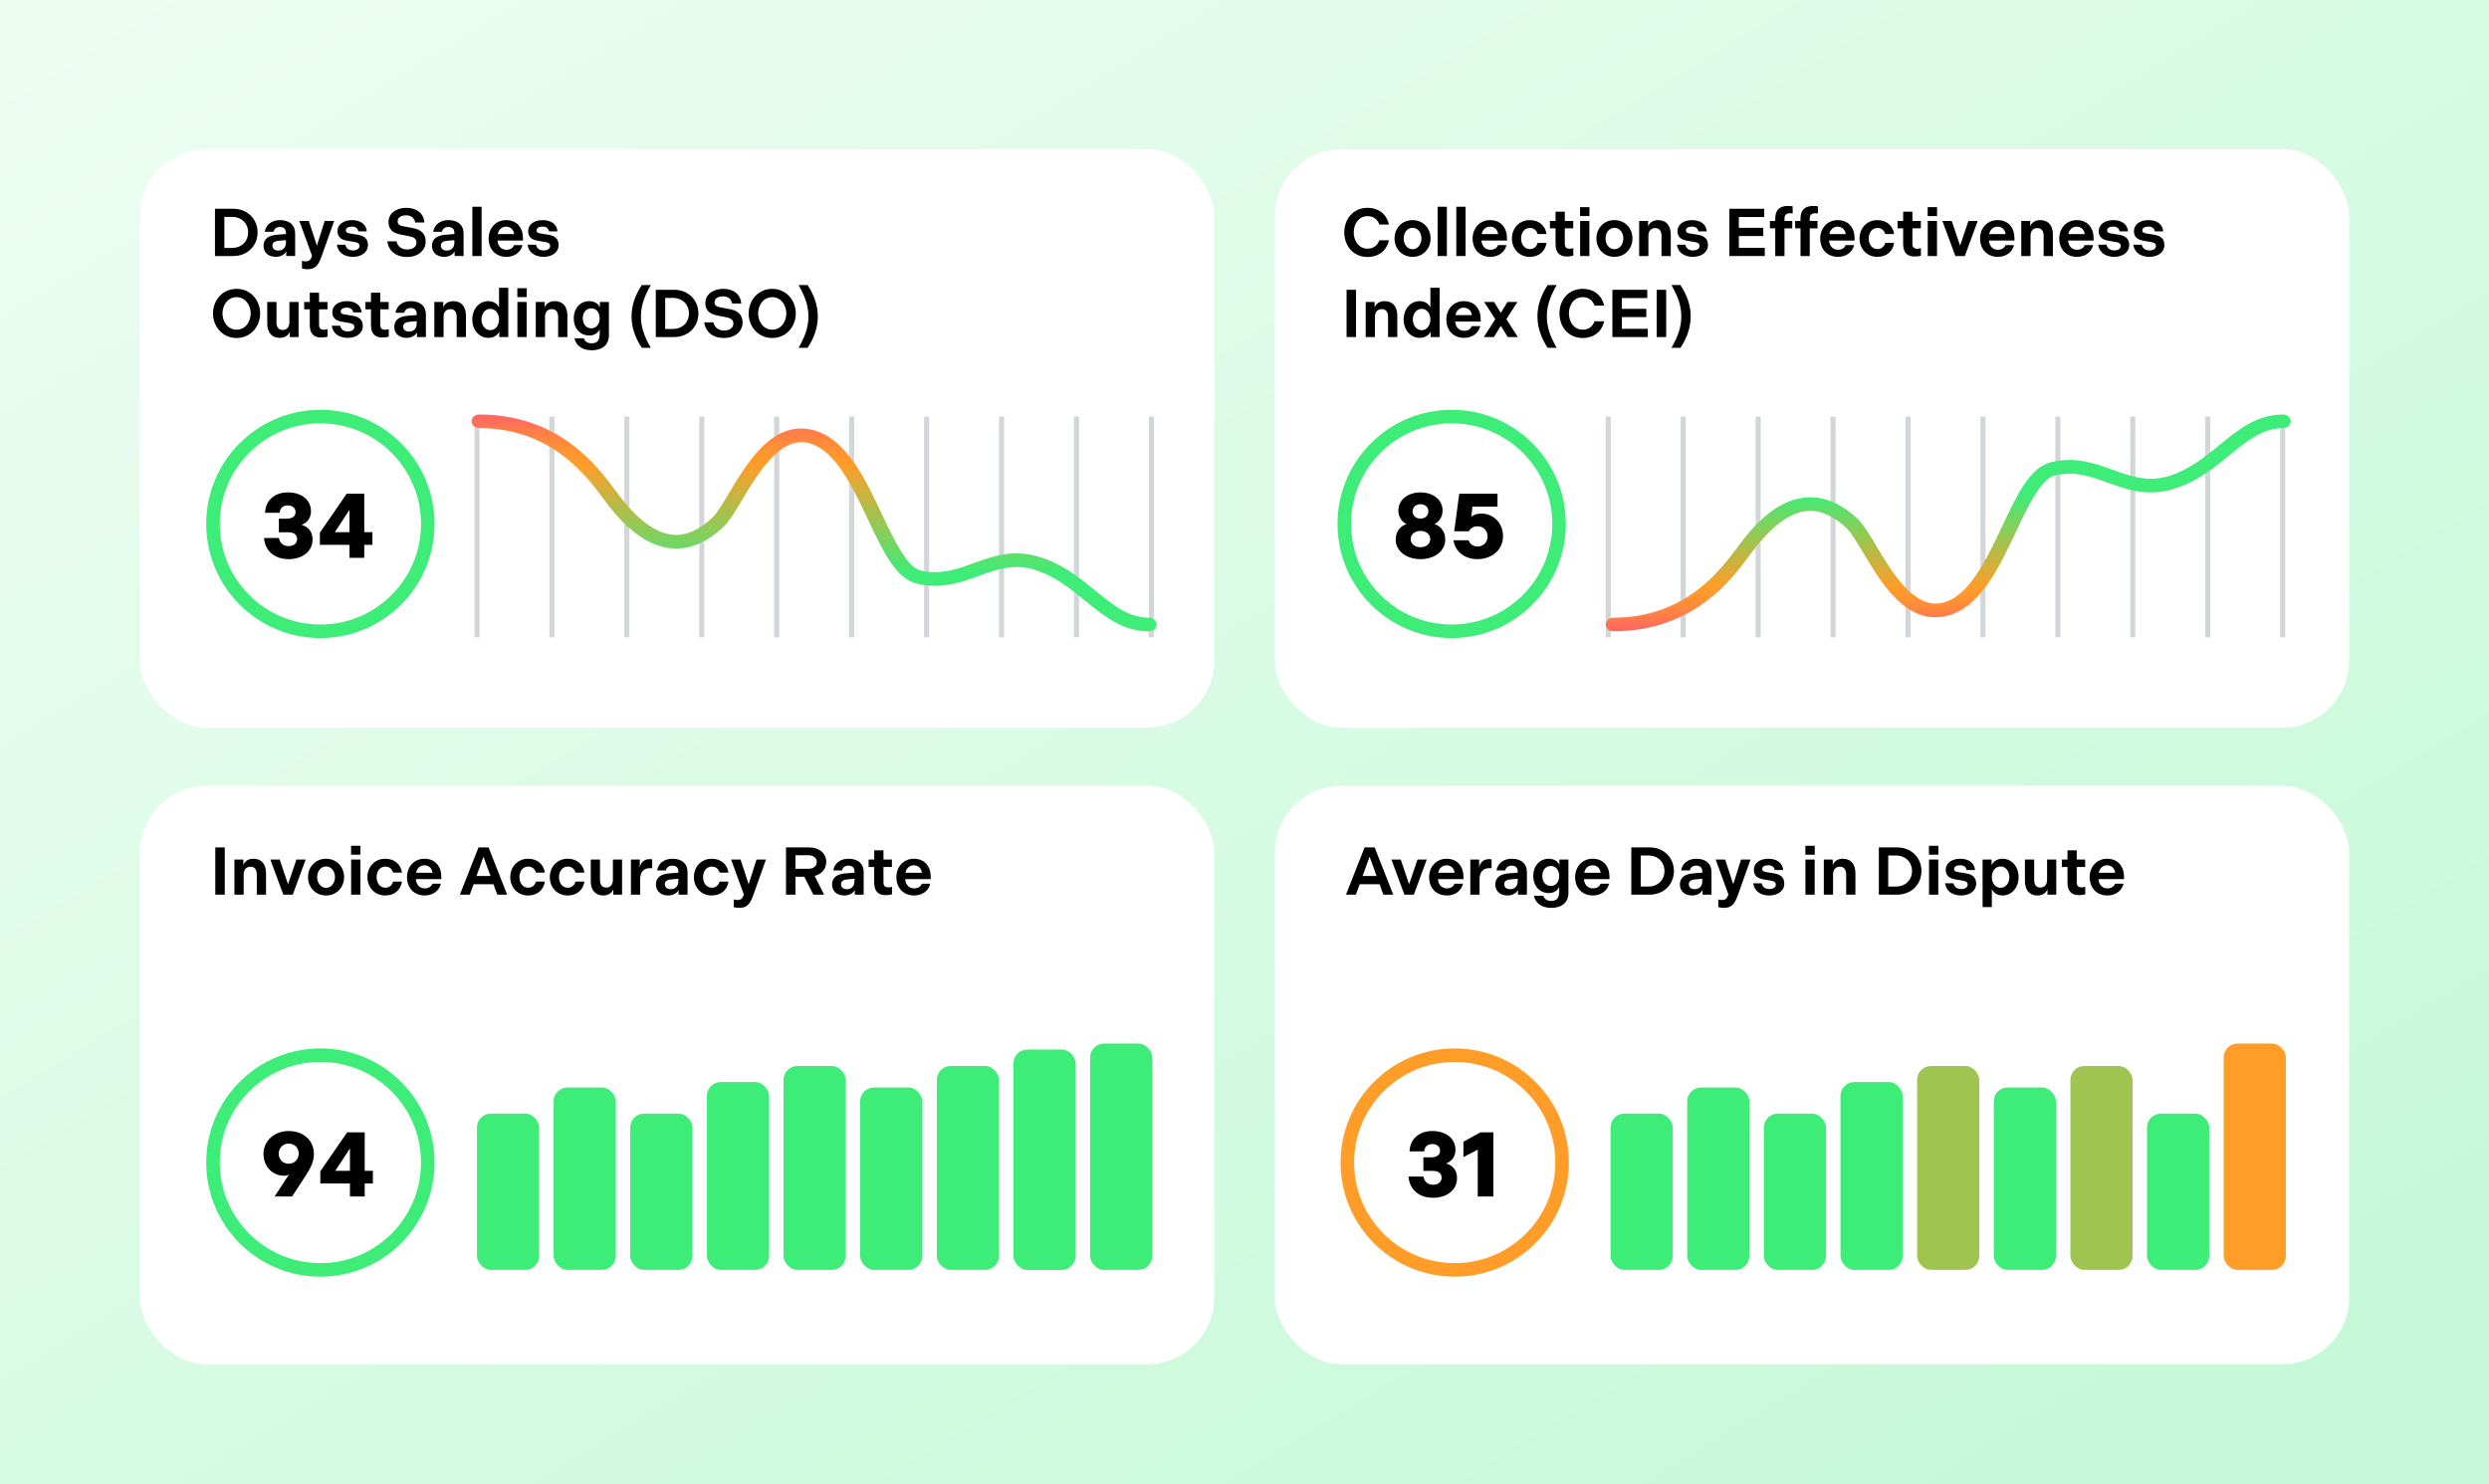
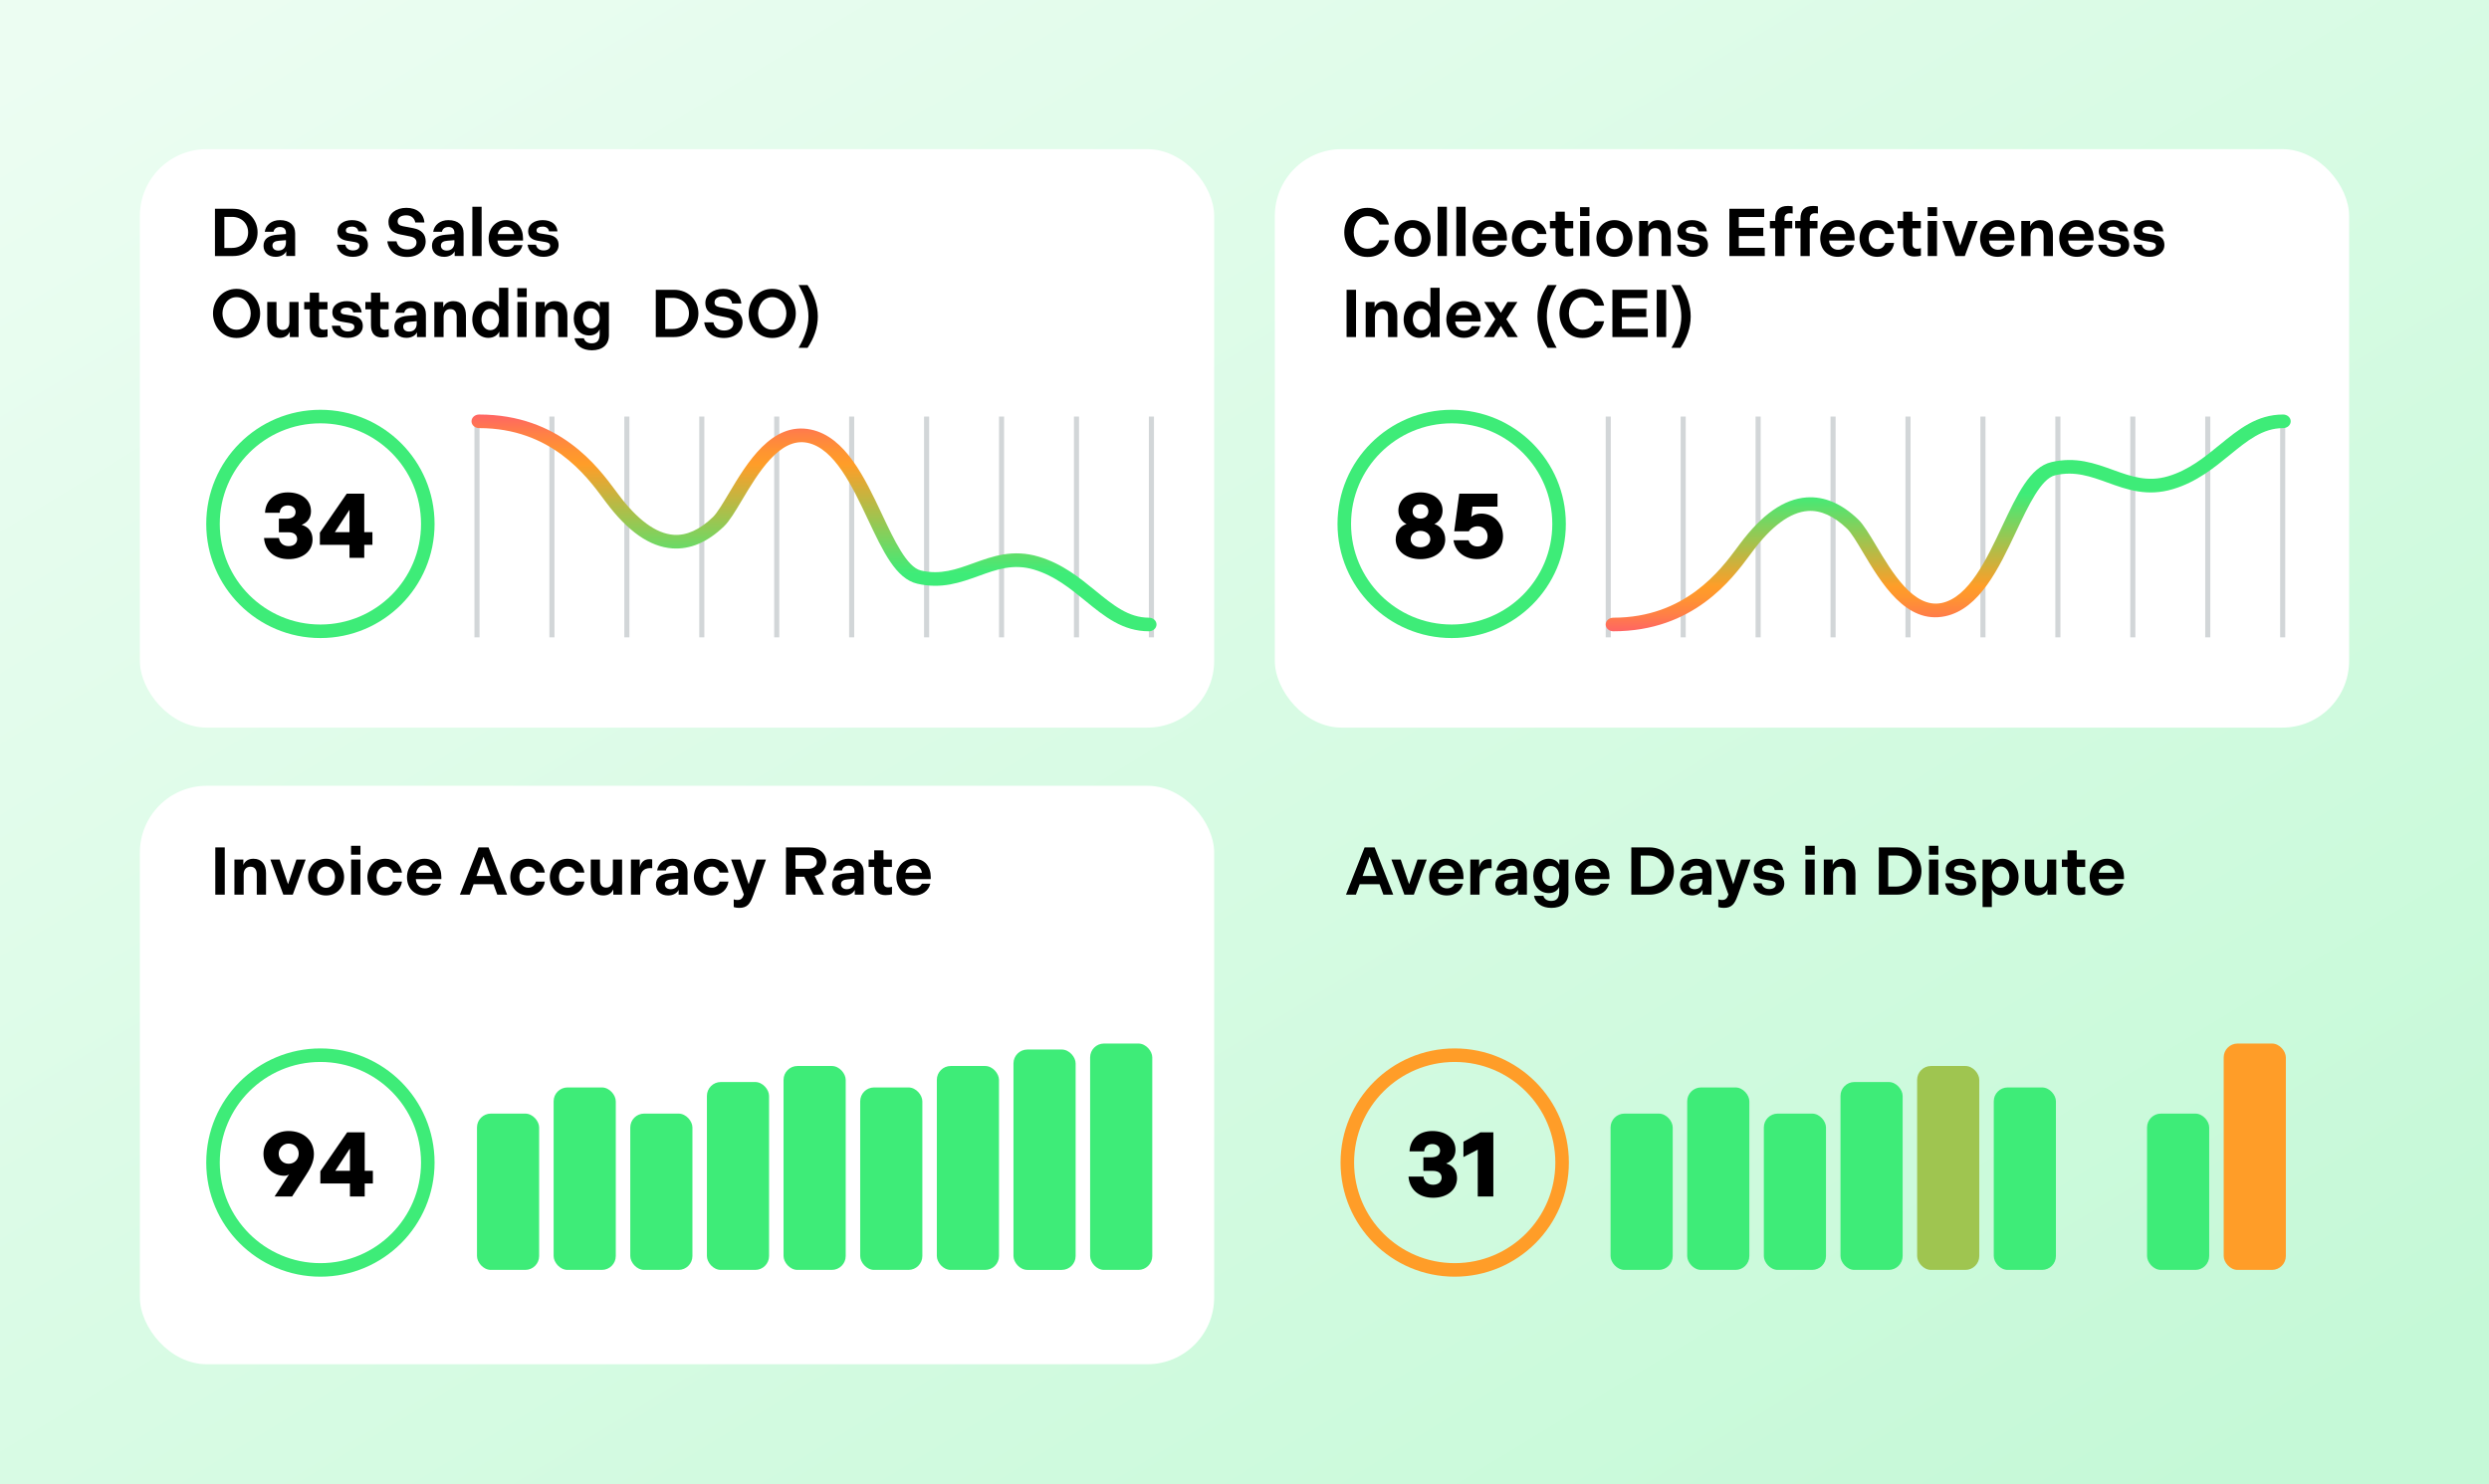
<svg xmlns="http://www.w3.org/2000/svg" id="Layer_1" viewBox="0 0 976.985 582.775">
  <defs>
    <style>
      .cls-1 {
        fill: #9fc550;
      }

      .cls-2 {
        filter: url(#drop-shadow-5);
      }

      .cls-3 {
        fill: url(#linear-gradient-3);
      }

      .cls-4 {
        fill: url(#linear-gradient-2);
      }

      .cls-5 {
        fill: url(#linear-gradient);
      }

      .cls-6 {
        stroke: #d2d6d8;
        stroke-width: 2px;
      }

      .cls-6, .cls-7, .cls-8 {
        fill: none;
        stroke-miterlimit: 10;
      }

      .cls-9 {
        fill: #3eec78;
      }

      .cls-10 {
        fill: #fff;
      }

      .cls-7 {
        stroke: #ff9d28;
      }

      .cls-7, .cls-8 {
        stroke-width: 5.316px;
      }

      .cls-11 {
        fill: #ff9d28;
      }

      .cls-8 {
        stroke: #3eec78;
      }
    </style>
    <linearGradient id="linear-gradient" x1="239.137" y1="-117.435" x2="720.67" y2="672.28" gradientUnits="userSpaceOnUse">
      <stop offset="0" stop-color="#ecfdf2" />
      <stop offset="1" stop-color="#c5f9d7" />
    </linearGradient>
    <filter id="drop-shadow-5" x="-5.62" y="-1.82" width="988" height="598" filterUnits="userSpaceOnUse">
      <feOffset dx="0" dy="10" />
      <feGaussianBlur result="blur" stdDeviation="20" />
      <feFlood flood-color="#028758" flood-opacity=".3" />
      <feComposite in2="blur" operator="in" />
      <feComposite in="SourceGraphic" />
    </filter>
    <linearGradient id="linear-gradient-2" x1="319.519" y1="247.864" x2="319.519" y2="162.757" gradientUnits="userSpaceOnUse">
      <stop offset=".267" stop-color="#3eec78" />
      <stop offset=".771" stop-color="#ff9d28" />
      <stop offset=".826" stop-color="#ff9530" />
      <stop offset=".911" stop-color="#ff8046" />
      <stop offset="1" stop-color="#ff6564" />
    </linearGradient>
    <linearGradient id="linear-gradient-3" x1="766.712" y1="247.864" x2="766.712" y2="162.757" gradientTransform="translate(-2 410.621) scale(1 -1)" gradientUnits="userSpaceOnUse">
      <stop offset=".366" stop-color="#3eec78" />
      <stop offset=".795" stop-color="#ff9d28" />
      <stop offset=".844" stop-color="#ff9530" />
      <stop offset=".921" stop-color="#ff8046" />
      <stop offset="1" stop-color="#ff6564" />
    </linearGradient>
  </defs>
  <rect class="cls-5" x="-29.903" y="-16.765" width="1032.769" height="609.951" />
  <g class="cls-2">
    <rect class="cls-10" x="54.908" y="48.559" width="421.682" height="227.125" rx="26.242" ry="26.242" />
    <rect class="cls-10" x="500.395" y="48.559" width="421.682" height="227.125" rx="26.242" ry="26.242" />
    <rect class="cls-10" x="54.908" y="298.525" width="421.682" height="227.125" rx="26.242" ry="26.242" />
-     <rect class="cls-10" x="500.395" y="298.525" width="421.682" height="227.125" rx="26.242" ry="26.242" />
  </g>
  <g>
    <path d="M84.379,81.974h7.184c5.618,0,9.541,4.082,9.541,9.277s-3.923,9.276-9.541,9.276h-7.184v-18.553ZM91.059,97.346c3.816,0,6.334-2.624,6.334-6.096s-2.518-6.096-6.334-6.096h-2.995v12.192h2.995Z" />
    <path d="M108.901,92.151l3.34-.265v-.503c0-1.378-.769-2.253-2.359-2.253-1.457,0-2.358.822-2.518,1.882h-3.445c.424-2.73,2.703-4.585,5.963-4.585,3.897,0,5.964,2.067,5.964,5.195v8.905h-3.499v-1.882c-.529,1.193-2.04,2.2-4.107,2.2-2.916,0-4.798-1.696-4.798-4.32,0-2.704,1.882-4.108,5.46-4.373ZM109.219,98.38c1.855,0,3.022-1.166,3.022-3.154v-.928l-2.624.212c-1.644.133-2.677.61-2.677,1.908,0,1.167.821,1.961,2.279,1.961Z" />
-     <path d="M118.526,105.404v-3.022c.45.185.981.238,1.511.238,1.404,0,1.961-.769,2.386-1.961l.079-.185-5.01-13.729h3.711l3.181,9.701,3.074-9.701h3.711l-4.903,13.782-.185.477c-1.14,3.127-2.279,4.718-5.407,4.718-.795,0-1.457-.106-2.147-.318Z" />
    <path d="M132.232,96.074h3.313c.265,1.325,1.246,2.253,2.995,2.253,1.59,0,2.57-.716,2.57-1.776,0-.795-.529-1.299-1.828-1.511l-2.969-.504c-2.571-.424-3.843-1.59-3.843-3.79,0-2.571,2.306-4.32,5.698-4.32s5.565,1.67,5.805,4.426h-3.313c-.185-1.086-.954-1.882-2.491-1.882-1.432,0-2.412.53-2.412,1.484,0,.742.45,1.034,1.591,1.219l2.994.477c2.757.424,4.082,1.723,4.082,4.029,0,2.889-2.571,4.665-5.884,4.665-3.525,0-5.911-1.775-6.309-4.771Z" />
    <path d="M152.034,94.749h3.604c.425,1.882,1.776,3.207,4.215,3.207,2.279,0,3.631-1.113,3.631-2.757,0-1.246-.795-2.014-2.465-2.359l-3.949-.795c-2.969-.583-4.585-2.067-4.585-4.93,0-3.207,2.889-5.513,7.023-5.513s6.785,2.2,7.076,5.752h-3.578c-.317-1.643-1.483-2.81-3.524-2.81s-3.393.822-3.393,2.333c0,1.087.583,1.644,2.041,1.935l4.161.795c3.101.583,4.797,2.359,4.797,5.168,0,3.631-3.074,6.123-7.289,6.123-4.426,0-7.262-2.412-7.766-6.149Z" />
    <path d="M175.018,92.151l3.34-.265v-.503c0-1.378-.769-2.253-2.359-2.253-1.457,0-2.358.822-2.518,1.882h-3.445c.424-2.73,2.703-4.585,5.963-4.585,3.897,0,5.964,2.067,5.964,5.195v8.905h-3.499v-1.882c-.529,1.193-2.04,2.2-4.107,2.2-2.916,0-4.798-1.696-4.798-4.32,0-2.704,1.882-4.108,5.46-4.373ZM175.336,98.38c1.855,0,3.022-1.166,3.022-3.154v-.928l-2.624.212c-1.644.133-2.677.61-2.677,1.908,0,1.167.821,1.961,2.279,1.961Z" />
    <path d="M185.411,81.179h3.631v19.348h-3.631v-19.348Z" />
    <path d="M198.639,86.426c4.373,0,6.652,3.128,6.652,7.13v.875h-10.019c.133,2.067,1.379,3.631,3.499,3.631,1.696,0,2.598-.795,3.048-1.829h3.286c-.636,2.73-3.101,4.612-6.308,4.612-4.427,0-6.997-3.154-6.997-7.209,0-4.029,2.81-7.21,6.838-7.21ZM201.82,91.913c-.238-1.723-1.378-2.916-3.181-2.916-1.775,0-2.942,1.246-3.26,2.916h6.44Z" />
    <path d="M207.071,96.074h3.313c.265,1.325,1.246,2.253,2.995,2.253,1.59,0,2.57-.716,2.57-1.776,0-.795-.529-1.299-1.828-1.511l-2.969-.504c-2.571-.424-3.843-1.59-3.843-3.79,0-2.571,2.306-4.32,5.698-4.32s5.565,1.67,5.805,4.426h-3.313c-.185-1.086-.954-1.882-2.491-1.882-1.432,0-2.412.53-2.412,1.484,0,.742.45,1.034,1.59,1.219l2.995.477c2.757.424,4.082,1.723,4.082,4.029,0,2.889-2.571,4.665-5.884,4.665-3.525,0-5.911-1.775-6.309-4.771Z" />
    <path d="M83.611,123.063c0-5.168,3.737-9.648,9.25-9.648s9.25,4.479,9.25,9.648-3.736,9.648-9.25,9.648-9.25-4.479-9.25-9.648ZM98.401,123.063c0-3.101-1.962-6.388-5.54-6.388-3.551,0-5.539,3.287-5.539,6.388s1.988,6.387,5.539,6.387c3.578,0,5.54-3.287,5.54-6.387Z" />
    <path d="M104.899,118.557h3.632v7.978c0,1.75.689,3.022,2.411,3.022,1.67,0,2.651-1.14,2.651-3.022v-7.978h3.604v13.782h-3.446v-2.094c-.609,1.431-1.908,2.412-3.949,2.412-3.26,0-4.903-2.279-4.903-5.672v-8.428Z" />
    <path d="M121.6,127.674v-6.202h-2.2v-2.916h2.2v-3.631h3.631v3.631h3.313v2.916h-3.313v6.096c0,1.219.61,1.909,1.829,1.909.636,0,1.166-.106,1.511-.239v2.942c-.557.212-1.537.345-2.544.345-2.916,0-4.427-1.643-4.427-4.851Z" />
    <path d="M130.216,127.887h3.313c.265,1.325,1.246,2.253,2.995,2.253,1.59,0,2.57-.716,2.57-1.776,0-.795-.529-1.299-1.828-1.511l-2.969-.504c-2.571-.424-3.843-1.59-3.843-3.79,0-2.571,2.306-4.32,5.698-4.32s5.565,1.67,5.805,4.426h-3.313c-.185-1.086-.954-1.882-2.491-1.882-1.432,0-2.412.53-2.412,1.484,0,.742.45,1.034,1.591,1.219l2.994.477c2.757.424,4.082,1.723,4.082,4.029,0,2.889-2.571,4.665-5.884,4.665-3.525,0-5.911-1.775-6.309-4.771Z" />
    <path d="M145.618,127.674v-6.202h-2.2v-2.916h2.2v-3.631h3.631v3.631h3.313v2.916h-3.313v6.096c0,1.219.61,1.909,1.829,1.909.636,0,1.166-.106,1.511-.239v2.942c-.557.212-1.537.345-2.544.345-2.916,0-4.427-1.643-4.427-4.851Z" />
    <path d="M160.225,123.964l3.34-.265v-.503c0-1.378-.769-2.253-2.359-2.253-1.457,0-2.358.822-2.518,1.882h-3.445c.424-2.73,2.703-4.585,5.963-4.585,3.897,0,5.964,2.067,5.964,5.195v8.905h-3.499v-1.882c-.529,1.193-2.04,2.2-4.107,2.2-2.916,0-4.798-1.696-4.798-4.32,0-2.704,1.882-4.108,5.46-4.373ZM160.543,130.193c1.855,0,3.022-1.166,3.022-3.154v-.928l-2.624.212c-1.644.133-2.677.61-2.677,1.908,0,1.167.821,1.961,2.279,1.961Z" />
    <path d="M170.486,118.557h3.499v2.12c.636-1.484,1.908-2.438,3.976-2.438,3.26,0,4.93,2.28,4.93,5.672v8.428h-3.631v-7.951c0-1.75-.742-3.022-2.465-3.022-1.67,0-2.678,1.14-2.678,3.022v7.951h-3.631v-13.782Z" />
    <path d="M195.987,132.339v-2.173c-.662,1.431-2.174,2.491-4.294,2.491-3.684,0-6.308-3.18-6.308-7.209s2.598-7.21,6.281-7.21c2.094,0,3.578,1.06,4.214,2.492v-7.739h3.632v19.348h-3.525ZM192.435,121.26c-2.12,0-3.445,2.015-3.445,4.188s1.325,4.188,3.445,4.188c2.067,0,3.445-1.829,3.445-4.188s-1.378-4.188-3.445-4.188Z" />
    <path d="M203.067,113.15h3.684v3.499h-3.684v-3.499ZM203.093,118.557h3.631v13.782h-3.631v-13.782Z" />
    <path d="M210.304,118.557h3.499v2.12c.636-1.484,1.908-2.438,3.976-2.438,3.26,0,4.93,2.28,4.93,5.672v8.428h-3.631v-7.951c0-1.75-.742-3.022-2.465-3.022-1.67,0-2.678,1.14-2.678,3.022v7.951h-3.631v-13.782Z" />
    <path d="M231.324,118.239c2.041,0,3.552,1.034,4.135,2.438v-2.12h3.552v13.014c0,3.87-2.65,5.963-6.679,5.963-3.685,0-6.256-1.776-6.839-4.718h3.685c.318,1.193,1.404,1.988,3.048,1.988,2.279,0,3.154-1.246,3.154-3.684v-1.882c-.451,1.352-2.015,2.492-4.056,2.492-3.604,0-6.122-2.81-6.122-6.732,0-3.949,2.518-6.759,6.122-6.759ZM232.119,128.921c1.882,0,3.261-1.564,3.261-3.923,0-2.385-1.405-3.923-3.261-3.923-2.094,0-3.365,1.644-3.365,3.923,0,2.227,1.299,3.923,3.365,3.923Z" />
-     <path d="M251.924,111.931h3.525c-2.729,4.745-3.869,8.402-3.869,12.325s1.14,7.581,3.869,12.325h-3.525c-2.518-3.764-4.028-7.951-4.028-12.325s1.511-8.561,4.028-12.325Z" />
    <path d="M257.412,113.786h7.184c5.618,0,9.541,4.082,9.541,9.277s-3.923,9.276-9.541,9.276h-7.184v-18.553ZM264.092,129.159c3.816,0,6.334-2.624,6.334-6.096s-2.518-6.096-6.334-6.096h-2.995v12.192h2.995Z" />
    <path d="M276.42,126.562h3.604c.425,1.882,1.776,3.207,4.215,3.207,2.279,0,3.631-1.113,3.631-2.757,0-1.246-.795-2.014-2.465-2.359l-3.949-.795c-2.969-.583-4.585-2.067-4.585-4.93,0-3.207,2.889-5.513,7.023-5.513s6.785,2.2,7.076,5.752h-3.578c-.317-1.643-1.483-2.81-3.524-2.81s-3.393.822-3.393,2.333c0,1.087.583,1.644,2.041,1.935l4.161.795c3.101.583,4.797,2.359,4.797,5.168,0,3.631-3.074,6.123-7.289,6.123-4.426,0-7.262-2.412-7.766-6.149Z" />
    <path d="M293.865,123.063c0-5.168,3.737-9.648,9.25-9.648s9.25,4.479,9.25,9.648-3.736,9.648-9.25,9.648-9.25-4.479-9.25-9.648ZM308.654,123.063c0-3.101-1.962-6.388-5.54-6.388-3.551,0-5.539,3.287-5.539,6.388s1.988,6.387,5.539,6.387c3.578,0,5.54-3.287,5.54-6.387Z" />
    <path d="M316.982,136.58h-3.525c2.729-4.744,3.87-8.402,3.87-12.325s-1.141-7.58-3.87-12.325h3.525c2.518,3.764,4.028,7.952,4.028,12.325s-1.511,8.561-4.028,12.325Z" />
  </g>
  <circle class="cls-8" cx="125.765" cy="205.711" r="42.154" />
  <g>
    <path d="M103.636,211.224h5.867c.252,1.908,1.656,3.204,3.779,3.204s3.348-1.188,3.348-2.772c0-1.656-1.26-2.664-3.312-2.664h-3.852v-5.327h2.952c2.231,0,3.6-.864,3.6-2.627,0-1.476-1.152-2.592-3.024-2.592-2.016,0-3.096,1.188-3.203,2.879h-5.76c.217-4.787,3.672-7.991,8.963-7.991,5.363,0,9.071,2.916,9.071,7.415,0,2.519-1.332,4.427-3.672,5.327,2.88.828,4.284,2.916,4.284,5.759,0,4.752-4.068,7.703-9.359,7.703-5.688,0-9.322-3.348-9.683-8.315Z" />
    <path d="M125.557,209.136l10.547-15.298h6.875v15.118h3.204v4.967h-3.204v5.111h-5.795v-5.111h-11.627v-4.788ZM137.184,208.957v-8.783l-5.76,8.783h5.76Z" />
  </g>
  <g>
    <path d="M84.512,332.722h3.711v18.553h-3.711v-18.553Z" />
    <path d="M92.015,337.493h3.499v2.12c.636-1.484,1.908-2.438,3.976-2.438,3.26,0,4.93,2.28,4.93,5.672v8.428h-3.631v-7.951c0-1.75-.742-3.022-2.465-3.022-1.67,0-2.678,1.14-2.678,3.022v7.951h-3.631v-13.782Z" />
    <path d="M106.117,337.493h3.658l3.286,9.701,3.287-9.701h3.631l-5.062,13.782h-3.711l-5.089-13.782Z" />
    <path d="M120.911,344.385c0-4.002,2.915-7.21,7.076-7.21s7.077,3.207,7.077,7.21-2.916,7.209-7.077,7.209-7.076-3.207-7.076-7.209ZM131.487,344.385c0-2.094-1.272-4.188-3.499-4.188s-3.498,2.094-3.498,4.188,1.272,4.214,3.498,4.214,3.499-2.121,3.499-4.214Z" />
    <path d="M137.798,332.086h3.684v3.499h-3.684v-3.499ZM137.824,337.493h3.631v13.782h-3.631v-13.782Z" />
    <path d="M151.237,337.175c3.711,0,6.123,2.306,6.547,5.46h-3.473c-.398-1.352-1.378-2.385-3.048-2.385-2.227,0-3.445,1.961-3.445,4.135s1.219,4.161,3.445,4.161c1.67,0,2.65-1.06,3.048-2.412h3.473c-.424,3.154-2.836,5.46-6.547,5.46-4.294,0-7.023-3.313-7.023-7.209s2.729-7.21,7.023-7.21Z" />
    <path d="M166.586,337.175c4.373,0,6.652,3.128,6.652,7.13v.875h-10.019c.133,2.067,1.379,3.631,3.499,3.631,1.696,0,2.598-.795,3.048-1.829h3.286c-.636,2.73-3.101,4.612-6.308,4.612-4.427,0-6.997-3.154-6.997-7.209,0-4.029,2.81-7.21,6.838-7.21ZM169.767,342.662c-.238-1.723-1.378-2.916-3.181-2.916-1.775,0-2.942,1.246-3.26,2.916h6.44Z" />
-     <path d="M187.821,332.722h3.949l7.289,18.553h-3.87l-1.483-4.082h-7.819l-1.484,4.082h-3.896l7.314-18.553ZM192.538,343.96l-2.756-7.58-2.757,7.58h5.513Z" />
+     <path d="M187.821,332.722h3.949l7.289,18.553h-3.87l-1.483-4.082h-7.819l-1.484,4.082h-3.896ZM192.538,343.96l-2.756-7.58-2.757,7.58h5.513Z" />
    <path d="M207.307,337.175c3.711,0,6.123,2.306,6.547,5.46h-3.473c-.398-1.352-1.378-2.385-3.048-2.385-2.227,0-3.445,1.961-3.445,4.135s1.219,4.161,3.445,4.161c1.67,0,2.65-1.06,3.048-2.412h3.473c-.424,3.154-2.836,5.46-6.547,5.46-4.294,0-7.023-3.313-7.023-7.209s2.729-7.21,7.023-7.21Z" />
    <path d="M222.841,337.175c3.711,0,6.123,2.306,6.547,5.46h-3.473c-.398-1.352-1.378-2.385-3.048-2.385-2.227,0-3.445,1.961-3.445,4.135s1.219,4.161,3.445,4.161c1.67,0,2.65-1.06,3.048-2.412h3.473c-.424,3.154-2.836,5.46-6.547,5.46-4.294,0-7.023-3.313-7.023-7.209s2.729-7.21,7.023-7.21Z" />
    <path d="M231.882,337.493h3.632v7.978c0,1.75.689,3.022,2.412,3.022,1.669,0,2.65-1.14,2.65-3.022v-7.978h3.604v13.782h-3.446v-2.094c-.609,1.431-1.908,2.412-3.949,2.412-3.26,0-4.903-2.279-4.903-5.672v-8.428Z" />
    <path d="M247.656,337.493h3.473v3.101c.398-1.935,1.643-3.26,3.816-3.26.398,0,.795.026,1.06.106v3.446c-.265-.027-.529-.027-.874-.027-2.438,0-3.844,1.511-3.844,4.294v6.123h-3.631v-13.782Z" />
    <path d="M262.925,342.9l3.34-.265v-.503c0-1.378-.769-2.253-2.359-2.253-1.457,0-2.358.822-2.518,1.882h-3.445c.424-2.73,2.703-4.585,5.963-4.585,3.897,0,5.964,2.067,5.964,5.195v8.905h-3.499v-1.882c-.529,1.193-2.04,2.2-4.107,2.2-2.916,0-4.798-1.696-4.798-4.32,0-2.704,1.882-4.108,5.46-4.373ZM263.243,349.129c1.855,0,3.022-1.166,3.022-3.154v-.928l-2.624.212c-1.644.133-2.677.61-2.677,1.908,0,1.167.821,1.961,2.279,1.961Z" />
    <path d="M279.388,337.175c3.711,0,6.123,2.306,6.547,5.46h-3.473c-.398-1.352-1.378-2.385-3.048-2.385-2.227,0-3.445,1.961-3.445,4.135s1.219,4.161,3.445,4.161c1.67,0,2.65-1.06,3.048-2.412h3.473c-.424,3.154-2.836,5.46-6.547,5.46-4.294,0-7.023-3.313-7.023-7.209s2.729-7.21,7.023-7.21Z" />
    <path d="M288.005,356.152v-3.022c.45.185.981.238,1.511.238,1.404,0,1.961-.769,2.386-1.961l.079-.185-5.01-13.729h3.711l3.181,9.701,3.074-9.701h3.711l-4.903,13.782-.185.477c-1.14,3.127-2.279,4.718-5.407,4.718-.795,0-1.457-.106-2.147-.318Z" />
    <path d="M308.524,332.722h8.985c4.188,0,6.811,2.438,6.811,5.725,0,2.677-1.775,4.771-4.559,5.46l3.711,7.368h-4.215l-3.551-7.05h-3.473v7.05h-3.711v-18.553ZM317.271,341.124c2.067,0,3.34-1.113,3.34-2.703,0-1.484-1.272-2.624-3.34-2.624h-5.036v5.327h5.036Z" />
    <path d="M332.065,342.9l3.34-.265v-.503c0-1.378-.769-2.253-2.359-2.253-1.457,0-2.358.822-2.518,1.882h-3.445c.424-2.73,2.703-4.585,5.963-4.585,3.897,0,5.964,2.067,5.964,5.195v8.905h-3.499v-1.882c-.529,1.193-2.04,2.2-4.107,2.2-2.916,0-4.798-1.696-4.798-4.32,0-2.704,1.882-4.108,5.46-4.373ZM332.383,349.129c1.855,0,3.022-1.166,3.022-3.154v-.928l-2.624.212c-1.644.133-2.677.61-2.677,1.908,0,1.167.821,1.961,2.279,1.961Z" />
    <path d="M343.147,346.611v-6.202h-2.2v-2.916h2.2v-3.631h3.631v3.631h3.313v2.916h-3.313v6.096c0,1.219.61,1.909,1.829,1.909.636,0,1.166-.106,1.511-.239v2.942c-.557.212-1.537.345-2.544.345-2.916,0-4.427-1.643-4.427-4.851Z" />
    <path d="M358.681,337.175c4.373,0,6.652,3.128,6.652,7.13v.875h-10.019c.133,2.067,1.379,3.631,3.499,3.631,1.696,0,2.598-.795,3.048-1.829h3.286c-.636,2.73-3.101,4.612-6.308,4.612-4.427,0-6.997-3.154-6.997-7.209,0-4.029,2.81-7.21,6.838-7.21ZM361.861,342.662c-.238-1.723-1.378-2.916-3.181-2.916-1.775,0-2.942,1.246-3.26,2.916h6.44Z" />
  </g>
  <circle class="cls-8" cx="125.765" cy="456.459" r="42.154" />
  <g>
    <path d="M123.218,453.19c0,3.348-1.836,6.228-3.275,8.459l-5.292,8.135h-6.875l5.724-8.747c-.504.433-1.116.612-1.908.612-4.571,0-8.171-3.527-8.171-8.639,0-5.184,4.464-8.927,9.827-8.927,5.975,0,9.971,3.743,9.971,9.106ZM109.396,452.974c0,2.159,1.548,3.959,3.923,3.959,2.269,0,3.924-1.728,3.924-3.995,0-2.34-1.728-3.924-3.995-3.924-2.16,0-3.852,1.765-3.852,3.96Z" />
    <path d="M125.737,459.885l10.547-15.298h6.875v15.118h3.203v4.967h-3.203v5.111h-5.795v-5.111h-11.627v-4.787ZM137.364,459.706v-8.783l-5.76,8.783h5.76Z" />
  </g>
  <g>
    <path d="M535.636,332.722h3.949l7.289,18.553h-3.87l-1.483-4.082h-7.819l-1.484,4.082h-3.896l7.314-18.553ZM540.354,343.96l-2.756-7.58-2.757,7.58h5.513Z" />
    <path d="M546.162,337.493h3.658l3.286,9.701,3.287-9.701h3.631l-5.062,13.782h-3.711l-5.089-13.782Z" />
    <path d="M567.794,337.175c4.373,0,6.652,3.128,6.652,7.13v.875h-10.019c.133,2.067,1.379,3.631,3.499,3.631,1.696,0,2.598-.795,3.048-1.829h3.286c-.636,2.73-3.101,4.612-6.308,4.612-4.427,0-6.997-3.154-6.997-7.209,0-4.029,2.81-7.21,6.838-7.21ZM570.975,342.662c-.238-1.723-1.378-2.916-3.181-2.916-1.775,0-2.942,1.246-3.26,2.916h6.44Z" />
    <path d="M577.126,337.493h3.473v3.101c.398-1.935,1.643-3.26,3.816-3.26.398,0,.795.026,1.06.106v3.446c-.265-.027-.529-.027-.874-.027-2.438,0-3.844,1.511-3.844,4.294v6.123h-3.631v-13.782Z" />
    <path d="M592.396,342.9l3.34-.265v-.503c0-1.378-.769-2.253-2.359-2.253-1.457,0-2.358.822-2.518,1.882h-3.445c.424-2.73,2.703-4.585,5.963-4.585,3.897,0,5.964,2.067,5.964,5.195v8.905h-3.499v-1.882c-.529,1.193-2.04,2.2-4.107,2.2-2.916,0-4.798-1.696-4.798-4.32,0-2.704,1.882-4.108,5.46-4.373ZM592.714,349.129c1.855,0,3.022-1.166,3.022-3.154v-.928l-2.624.212c-1.644.133-2.677.61-2.677,1.908,0,1.167.821,1.961,2.279,1.961Z" />
    <path d="M607.957,337.175c2.041,0,3.552,1.034,4.135,2.438v-2.12h3.552v13.014c0,3.87-2.65,5.963-6.679,5.963-3.685,0-6.256-1.776-6.839-4.718h3.685c.318,1.193,1.404,1.988,3.048,1.988,2.279,0,3.154-1.246,3.154-3.684v-1.882c-.451,1.352-2.015,2.492-4.056,2.492-3.604,0-6.122-2.81-6.122-6.732,0-3.949,2.518-6.759,6.122-6.759ZM608.752,347.857c1.882,0,3.261-1.564,3.261-3.923,0-2.385-1.405-3.923-3.261-3.923-2.094,0-3.365,1.644-3.365,3.923,0,2.227,1.299,3.923,3.365,3.923Z" />
    <path d="M625.11,337.175c4.373,0,6.652,3.128,6.652,7.13v.875h-10.019c.133,2.067,1.379,3.631,3.499,3.631,1.696,0,2.598-.795,3.048-1.829h3.286c-.636,2.73-3.101,4.612-6.308,4.612-4.427,0-6.997-3.154-6.997-7.209,0-4.029,2.81-7.21,6.838-7.21ZM628.29,342.662c-.238-1.723-1.378-2.916-3.181-2.916-1.775,0-2.942,1.246-3.26,2.916h6.44Z" />
    <path d="M640.327,332.722h7.184c5.618,0,9.541,4.082,9.541,9.277s-3.923,9.276-9.541,9.276h-7.184v-18.553ZM647.007,348.095c3.816,0,6.334-2.624,6.334-6.096s-2.518-6.096-6.334-6.096h-2.995v12.192h2.995Z" />
    <path d="M664.849,342.9l3.34-.265v-.503c0-1.378-.769-2.253-2.359-2.253-1.457,0-2.358.822-2.518,1.882h-3.445c.424-2.73,2.703-4.585,5.963-4.585,3.897,0,5.964,2.067,5.964,5.195v8.905h-3.499v-1.882c-.529,1.193-2.04,2.2-4.107,2.2-2.916,0-4.798-1.696-4.798-4.32,0-2.704,1.882-4.108,5.46-4.373ZM665.167,349.129c1.855,0,3.022-1.166,3.022-3.154v-.928l-2.624.212c-1.644.133-2.677.61-2.677,1.908,0,1.167.821,1.961,2.279,1.961Z" />
    <path d="M674.474,356.152v-3.022c.45.185.981.238,1.511.238,1.404,0,1.961-.769,2.386-1.961l.079-.185-5.01-13.729h3.711l3.181,9.701,3.074-9.701h3.711l-4.903,13.782-.185.477c-1.14,3.127-2.279,4.718-5.407,4.718-.795,0-1.457-.106-2.147-.318Z" />
    <path d="M688.179,346.823h3.313c.265,1.325,1.246,2.253,2.995,2.253,1.59,0,2.57-.716,2.57-1.776,0-.795-.529-1.299-1.828-1.511l-2.969-.504c-2.571-.424-3.843-1.59-3.843-3.79,0-2.571,2.306-4.32,5.698-4.32s5.565,1.67,5.805,4.426h-3.313c-.185-1.086-.954-1.882-2.491-1.882-1.432,0-2.412.53-2.412,1.484,0,.742.45,1.034,1.591,1.219l2.994.477c2.757.424,4.082,1.723,4.082,4.029,0,2.889-2.571,4.665-5.884,4.665-3.525,0-5.911-1.775-6.309-4.771Z" />
    <path d="M708.646,332.086h3.684v3.499h-3.684v-3.499ZM708.672,337.493h3.631v13.782h-3.631v-13.782Z" />
    <path d="M715.882,337.493h3.499v2.12c.636-1.484,1.908-2.438,3.976-2.438,3.26,0,4.93,2.28,4.93,5.672v8.428h-3.631v-7.951c0-1.75-.742-3.022-2.465-3.022-1.67,0-2.678,1.14-2.678,3.022v7.951h-3.631v-13.782Z" />
    <path d="M737.487,332.722h7.184c5.618,0,9.541,4.082,9.541,9.277s-3.923,9.276-9.541,9.276h-7.184v-18.553ZM744.167,348.095c3.816,0,6.334-2.624,6.334-6.096s-2.518-6.096-6.334-6.096h-2.995v12.192h2.995Z" />
    <path d="M757.159,332.086h3.684v3.499h-3.684v-3.499ZM757.186,337.493h3.631v13.782h-3.631v-13.782Z" />
    <path d="M763.494,346.823h3.313c.265,1.325,1.246,2.253,2.995,2.253,1.59,0,2.57-.716,2.57-1.776,0-.795-.529-1.299-1.828-1.511l-2.969-.504c-2.571-.424-3.843-1.59-3.843-3.79,0-2.571,2.306-4.32,5.698-4.32s5.565,1.67,5.805,4.426h-3.313c-.185-1.086-.954-1.882-2.491-1.882-1.432,0-2.412.53-2.412,1.484,0,.742.45,1.034,1.59,1.219l2.995.477c2.757.424,4.082,1.723,4.082,4.029,0,2.889-2.571,4.665-5.884,4.665-3.525,0-5.911-1.775-6.309-4.771Z" />
    <path d="M781.734,337.493v2.173c.689-1.431,2.173-2.492,4.294-2.492,3.684,0,6.308,3.181,6.308,7.21s-2.598,7.209-6.281,7.209c-2.094,0-3.552-1.06-4.215-2.491v7.05h-3.631v-18.659h3.525ZM785.285,348.572c2.12,0,3.445-2.014,3.445-4.188s-1.325-4.188-3.445-4.188c-2.067,0-3.446,1.829-3.446,4.188s1.379,4.188,3.446,4.188Z" />
    <path d="M794.829,337.493h3.632v7.978c0,1.75.689,3.022,2.412,3.022,1.669,0,2.65-1.14,2.65-3.022v-7.978h3.604v13.782h-3.446v-2.094c-.609,1.431-1.908,2.412-3.949,2.412-3.26,0-4.903-2.279-4.903-5.672v-8.428Z" />
    <path d="M811.532,346.611v-6.202h-2.2v-2.916h2.2v-3.631h3.631v3.631h3.313v2.916h-3.313v6.096c0,1.219.61,1.909,1.829,1.909.636,0,1.166-.106,1.511-.239v2.942c-.557.212-1.537.345-2.544.345-2.916,0-4.427-1.643-4.427-4.851Z" />
    <path d="M827.066,337.175c4.373,0,6.652,3.128,6.652,7.13v.875h-10.019c.133,2.067,1.379,3.631,3.499,3.631,1.696,0,2.598-.795,3.048-1.829h3.286c-.636,2.73-3.101,4.612-6.308,4.612-4.427,0-6.997-3.154-6.997-7.209,0-4.029,2.81-7.21,6.838-7.21ZM830.246,342.662c-.238-1.723-1.378-2.916-3.181-2.916-1.775,0-2.942,1.246-3.26,2.916h6.44Z" />
  </g>
  <circle class="cls-7" cx="571.006" cy="456.459" r="42.154" />
  <g>
    <path d="M552.872,461.973h5.867c.252,1.907,1.656,3.203,3.779,3.203s3.348-1.188,3.348-2.772c0-1.655-1.26-2.664-3.312-2.664h-3.852v-5.327h2.952c2.231,0,3.6-.863,3.6-2.627,0-1.477-1.152-2.592-3.024-2.592-2.016,0-3.096,1.188-3.203,2.879h-5.76c.217-4.787,3.672-7.99,8.963-7.99,5.363,0,9.071,2.915,9.071,7.415,0,2.519-1.332,4.427-3.672,5.327,2.88.828,4.284,2.915,4.284,5.759,0,4.752-4.068,7.703-9.359,7.703-5.688,0-9.322-3.348-9.683-8.315Z" />
    <path d="M580.049,451.39l-5.616,2.916v-6.012l6.659-3.707h5.076v25.196h-6.119v-18.394Z" />
  </g>
  <g>
    <line class="cls-6" x1="187.226" y1="163.557" x2="187.226" y2="250.242" />
    <line class="cls-6" x1="216.64" y1="163.557" x2="216.64" y2="250.242" />
    <line class="cls-6" x1="246.055" y1="163.557" x2="246.055" y2="250.242" />
    <line class="cls-6" x1="275.469" y1="163.557" x2="275.469" y2="250.242" />
    <line class="cls-6" x1="304.884" y1="163.557" x2="304.884" y2="250.242" />
    <line class="cls-6" x1="334.299" y1="163.557" x2="334.299" y2="250.242" />
    <line class="cls-6" x1="363.713" y1="163.557" x2="363.713" y2="250.242" />
    <line class="cls-6" x1="393.128" y1="163.557" x2="393.128" y2="250.242" />
    <line class="cls-6" x1="422.543" y1="163.557" x2="422.543" y2="250.242" />
    <line class="cls-6" x1="451.957" y1="163.557" x2="451.957" y2="250.242" />
  </g>
  <g>
    <path d="M527.658,91.251c0-5.116,3.393-9.648,9.092-9.648,4.718,0,7.659,2.836,8.454,6.573h-3.764c-.662-1.776-2.04-3.313-4.664-3.313-3.419,0-5.407,3.022-5.407,6.388s1.988,6.387,5.407,6.387c2.624,0,4.002-1.537,4.664-3.313h3.764c-.795,3.737-3.736,6.573-8.454,6.573-5.699,0-9.092-4.532-9.092-9.648Z" />
    <path d="M547.383,93.636c0-4.002,2.915-7.21,7.076-7.21s7.077,3.207,7.077,7.21-2.916,7.209-7.077,7.209-7.076-3.207-7.076-7.209ZM557.958,93.636c0-2.094-1.272-4.188-3.499-4.188s-3.498,2.094-3.498,4.188,1.272,4.214,3.498,4.214,3.499-2.121,3.499-4.214Z" />
    <path d="M564.296,81.179h3.631v19.348h-3.631v-19.348Z" />
    <path d="M571.639,81.179h3.631v19.348h-3.631v-19.348Z" />
    <path d="M584.866,86.426c4.373,0,6.652,3.128,6.652,7.13v.875h-10.019c.133,2.067,1.379,3.631,3.499,3.631,1.696,0,2.598-.795,3.048-1.829h3.286c-.636,2.73-3.101,4.612-6.308,4.612-4.427,0-6.997-3.154-6.997-7.209,0-4.029,2.81-7.21,6.838-7.21ZM588.047,91.913c-.238-1.723-1.378-2.916-3.181-2.916-1.775,0-2.942,1.246-3.26,2.916h6.44Z" />
    <path d="M600.481,86.426c3.711,0,6.123,2.306,6.547,5.46h-3.473c-.398-1.352-1.378-2.385-3.048-2.385-2.227,0-3.445,1.961-3.445,4.135s1.219,4.161,3.445,4.161c1.67,0,2.65-1.06,3.048-2.412h3.473c-.424,3.154-2.836,5.46-6.547,5.46-4.294,0-7.023-3.313-7.023-7.209s2.729-7.21,7.023-7.21Z" />
    <path d="M610.582,95.862v-6.202h-2.2v-2.916h2.2v-3.631h3.631v3.631h3.313v2.916h-3.313v6.096c0,1.219.61,1.909,1.829,1.909.636,0,1.166-.106,1.511-.239v2.942c-.557.212-1.537.345-2.544.345-2.916,0-4.427-1.643-4.427-4.851Z" />
    <path d="M620.205,81.338h3.684v3.499h-3.684v-3.499ZM620.232,86.745h3.631v13.782h-3.631v-13.782Z" />
    <path d="M626.621,93.636c0-4.002,2.915-7.21,7.076-7.21s7.077,3.207,7.077,7.21-2.916,7.209-7.077,7.209-7.076-3.207-7.076-7.209ZM637.197,93.636c0-2.094-1.272-4.188-3.499-4.188s-3.498,2.094-3.498,4.188,1.272,4.214,3.498,4.214,3.499-2.121,3.499-4.214Z" />
    <path d="M643.402,86.745h3.499v2.12c.636-1.484,1.908-2.438,3.976-2.438,3.26,0,4.93,2.28,4.93,5.672v8.428h-3.631v-7.951c0-1.75-.742-3.022-2.465-3.022-1.67,0-2.678,1.14-2.678,3.022v7.951h-3.631v-13.782Z" />
    <path d="M658.221,96.074h3.313c.265,1.325,1.246,2.253,2.995,2.253,1.59,0,2.57-.716,2.57-1.776,0-.795-.529-1.299-1.828-1.511l-2.969-.504c-2.571-.424-3.843-1.59-3.843-3.79,0-2.571,2.306-4.32,5.698-4.32s5.565,1.67,5.805,4.426h-3.313c-.185-1.086-.954-1.882-2.491-1.882-1.432,0-2.412.53-2.412,1.484,0,.742.45,1.034,1.591,1.219l2.994.477c2.757.424,4.082,1.723,4.082,4.029,0,2.889-2.571,4.665-5.884,4.665-3.525,0-5.911-1.775-6.309-4.771Z" />
    <path d="M678.819,81.974h13.677v3.233h-9.966v4.241h9.595v3.234h-9.595v4.612h10.178v3.233h-13.889v-18.553Z" />
    <path d="M696.819,89.66h-2.094v-2.916h2.094v-.875c0-3.18,1.458-5.009,4.983-5.009.795,0,1.484.08,1.855.159v2.81c-.239-.053-.637-.106-1.14-.106-1.405,0-2.067.742-2.067,2.094v.928h3.048v2.916h-3.048v10.867h-3.632v-10.867Z" />
    <path d="M706.734,89.66h-2.094v-2.916h2.094v-.875c0-3.18,1.458-5.009,4.983-5.009.795,0,1.484.08,1.855.159v2.81c-.239-.053-.637-.106-1.14-.106-1.405,0-2.067.742-2.067,2.094v.928h3.048v2.916h-3.048v10.867h-3.632v-10.867Z" />
    <path d="M721.314,86.426c4.373,0,6.652,3.128,6.652,7.13v.875h-10.019c.133,2.067,1.379,3.631,3.499,3.631,1.696,0,2.598-.795,3.048-1.829h3.286c-.636,2.73-3.101,4.612-6.308,4.612-4.427,0-6.997-3.154-6.997-7.209,0-4.029,2.81-7.21,6.838-7.21ZM724.494,91.913c-.238-1.723-1.378-2.916-3.181-2.916-1.775,0-2.942,1.246-3.26,2.916h6.44Z" />
    <path d="M736.928,86.426c3.711,0,6.123,2.306,6.547,5.46h-3.473c-.398-1.352-1.378-2.385-3.048-2.385-2.227,0-3.445,1.961-3.445,4.135s1.219,4.161,3.445,4.161c1.67,0,2.65-1.06,3.048-2.412h3.473c-.424,3.154-2.836,5.46-6.547,5.46-4.294,0-7.023-3.313-7.023-7.209s2.729-7.21,7.023-7.21Z" />
    <path d="M747.029,95.862v-6.202h-2.2v-2.916h2.2v-3.631h3.631v3.631h3.313v2.916h-3.313v6.096c0,1.219.61,1.909,1.829,1.909.636,0,1.166-.106,1.511-.239v2.942c-.557.212-1.537.345-2.544.345-2.916,0-4.427-1.643-4.427-4.851Z" />
    <path d="M756.654,81.338h3.684v3.499h-3.684v-3.499ZM756.68,86.745h3.631v13.782h-3.631v-13.782Z" />
    <path d="M762.432,86.745h3.658l3.286,9.701,3.287-9.701h3.631l-5.062,13.782h-3.711l-5.089-13.782Z" />
    <path d="M784.064,86.426c4.373,0,6.652,3.128,6.652,7.13v.875h-10.019c.133,2.067,1.379,3.631,3.499,3.631,1.696,0,2.598-.795,3.048-1.829h3.286c-.636,2.73-3.101,4.612-6.308,4.612-4.427,0-6.997-3.154-6.997-7.209,0-4.029,2.81-7.21,6.838-7.21ZM787.244,91.913c-.238-1.723-1.378-2.916-3.181-2.916-1.775,0-2.942,1.246-3.26,2.916h6.44Z" />
    <path d="M793.397,86.745h3.499v2.12c.636-1.484,1.908-2.438,3.976-2.438,3.26,0,4.93,2.28,4.93,5.672v8.428h-3.631v-7.951c0-1.75-.742-3.022-2.465-3.022-1.67,0-2.678,1.14-2.678,3.022v7.951h-3.631v-13.782Z" />
    <path d="M815.133,86.426c4.373,0,6.652,3.128,6.652,7.13v.875h-10.019c.133,2.067,1.379,3.631,3.499,3.631,1.696,0,2.598-.795,3.048-1.829h3.286c-.636,2.73-3.101,4.612-6.308,4.612-4.427,0-6.997-3.154-6.997-7.209,0-4.029,2.81-7.21,6.838-7.21ZM818.314,91.913c-.238-1.723-1.378-2.916-3.181-2.916-1.775,0-2.942,1.246-3.26,2.916h6.44Z" />
    <path d="M823.565,96.074h3.313c.265,1.325,1.246,2.253,2.995,2.253,1.59,0,2.57-.716,2.57-1.776,0-.795-.529-1.299-1.828-1.511l-2.969-.504c-2.571-.424-3.843-1.59-3.843-3.79,0-2.571,2.306-4.32,5.698-4.32s5.565,1.67,5.805,4.426h-3.313c-.185-1.086-.954-1.882-2.491-1.882-1.432,0-2.412.53-2.412,1.484,0,.742.45,1.034,1.591,1.219l2.994.477c2.757.424,4.082,1.723,4.082,4.029,0,2.889-2.571,4.665-5.884,4.665-3.525,0-5.911-1.775-6.309-4.771Z" />
    <path d="M837.377,96.074h3.313c.265,1.325,1.246,2.253,2.995,2.253,1.59,0,2.57-.716,2.57-1.776,0-.795-.529-1.299-1.828-1.511l-2.969-.504c-2.571-.424-3.843-1.59-3.843-3.79,0-2.571,2.306-4.32,5.698-4.32s5.565,1.67,5.805,4.426h-3.313c-.185-1.086-.954-1.882-2.491-1.882-1.432,0-2.412.53-2.412,1.484,0,.742.45,1.034,1.591,1.219l2.994.477c2.757.424,4.082,1.723,4.082,4.029,0,2.889-2.571,4.665-5.884,4.665-3.525,0-5.911-1.775-6.309-4.771Z" />
    <path d="M528.56,113.786h3.711v18.553h-3.711v-18.553Z" />
    <path d="M536.063,118.557h3.499v2.12c.636-1.484,1.908-2.438,3.976-2.438,3.26,0,4.93,2.28,4.93,5.672v8.428h-3.631v-7.951c0-1.75-.742-3.022-2.465-3.022-1.67,0-2.678,1.14-2.678,3.022v7.951h-3.631v-13.782Z" />
    <path d="M561.563,132.339v-2.173c-.662,1.431-2.173,2.491-4.294,2.491-3.684,0-6.308-3.18-6.308-7.209s2.598-7.21,6.281-7.21c2.094,0,3.578,1.06,4.214,2.492v-7.739h3.632v19.348h-3.525ZM558.011,121.26c-2.12,0-3.445,2.015-3.445,4.188s1.325,4.188,3.445,4.188c2.067,0,3.445-1.829,3.445-4.188s-1.378-4.188-3.445-4.188Z" />
    <path d="M574.554,118.239c4.373,0,6.652,3.128,6.652,7.13v.875h-10.019c.133,2.067,1.379,3.631,3.499,3.631,1.696,0,2.598-.795,3.048-1.829h3.286c-.636,2.73-3.101,4.612-6.308,4.612-4.427,0-6.997-3.154-6.997-7.209,0-4.029,2.81-7.21,6.838-7.21ZM577.735,123.726c-.238-1.723-1.378-2.916-3.181-2.916-1.775,0-2.942,1.246-3.26,2.916h6.44Z" />
    <path d="M586.935,125.316l-4.373-6.758h3.896l2.65,4.293,2.624-4.293h3.897l-4.347,6.758,4.506,7.024h-3.949l-2.731-4.4-2.729,4.4h-3.949l4.506-7.024Z" />
    <path d="M607.506,111.931h3.525c-2.729,4.745-3.869,8.402-3.869,12.325s1.14,7.581,3.869,12.325h-3.525c-2.518-3.764-4.028-7.951-4.028-12.325s1.511-8.561,4.028-12.325Z" />
    <path d="M612.12,123.063c0-5.116,3.393-9.648,9.092-9.648,4.718,0,7.659,2.836,8.454,6.573h-3.764c-.662-1.776-2.04-3.313-4.664-3.313-3.419,0-5.407,3.022-5.407,6.388s1.988,6.387,5.407,6.387c2.624,0,4.002-1.537,4.664-3.313h3.764c-.795,3.737-3.736,6.573-8.454,6.573-5.699,0-9.092-4.532-9.092-9.648Z" />
    <path d="M632.904,113.786h13.677v3.233h-9.966v4.241h9.595v3.234h-9.595v4.612h10.178v3.233h-13.889v-18.553Z" />
    <path d="M650.295,113.786h3.711v18.553h-3.711v-18.553Z" />
    <path d="M659.6,136.58h-3.525c2.729-4.744,3.87-8.402,3.87-12.325s-1.141-7.58-3.87-12.325h3.525c2.518,3.764,4.028,7.952,4.028,12.325s-1.511,8.561-4.028,12.325Z" />
  </g>
  <circle class="cls-8" cx="569.813" cy="205.711" r="42.154" />
  <g>
    <path d="M552.093,205.753c-1.943-.9-3.203-2.916-3.203-5.292,0-4.356,3.887-7.127,8.675-7.127s8.675,2.772,8.675,7.127c0,2.376-1.26,4.392-3.204,5.292,2.196.72,4.248,2.7,4.248,6.083,0,4.607-4.248,7.703-9.719,7.703s-9.719-3.096-9.719-7.703c0-3.383,2.052-5.363,4.247-6.083ZM557.565,214.86c2.123,0,3.852-1.224,3.852-3.168,0-1.98-1.764-3.239-3.852-3.239s-3.852,1.26-3.852,3.239c0,1.944,1.728,3.168,3.852,3.168ZM557.565,203.629c1.8,0,3.096-1.152,3.096-2.843,0-1.656-1.188-2.808-3.096-2.808-1.908,0-3.096,1.152-3.096,2.808,0,1.691,1.296,2.843,3.096,2.843Z" />
    <path d="M570.523,212.124h5.939c.433,1.44,1.728,2.448,3.564,2.448,2.268,0,3.887-1.728,3.887-3.923,0-2.232-1.548-3.996-3.852-3.996-1.619,0-2.843.684-3.491,1.944h-5.759l1.98-14.758h15.01v5.075h-9.826l-.469,4.067c.864-.864,2.304-1.331,3.924-1.331,4.644,0,8.531,3.563,8.531,8.891,0,5.363-4.356,8.999-10.079,8.999-4.463,0-8.639-2.484-9.358-7.415Z" />
  </g>
  <g>
    <line class="cls-6" x1="631.273" y1="163.557" x2="631.273" y2="250.242" />
    <line class="cls-6" x1="660.688" y1="163.557" x2="660.688" y2="250.242" />
    <line class="cls-6" x1="690.103" y1="163.557" x2="690.103" y2="250.242" />
    <line class="cls-6" x1="719.517" y1="163.557" x2="719.517" y2="250.242" />
    <line class="cls-6" x1="748.932" y1="163.557" x2="748.932" y2="250.242" />
    <line class="cls-6" x1="778.347" y1="163.557" x2="778.347" y2="250.242" />
    <line class="cls-6" x1="807.761" y1="163.557" x2="807.761" y2="250.242" />
    <line class="cls-6" x1="837.176" y1="163.557" x2="837.176" y2="250.242" />
    <line class="cls-6" x1="866.591" y1="163.557" x2="866.591" y2="250.242" />
    <line class="cls-6" x1="896.005" y1="163.557" x2="896.005" y2="250.242" />
  </g>
  <path class="cls-4" d="M450.983,247.864c1.643,0,2.975-1.195,2.975-2.668s-1.332-2.668-2.975-2.668c-8.025,0-14.03-4.904-20.982-10.583-6.076-4.963-12.963-10.589-22.25-13.366-10.178-3.044-18.061-.192-25.685,2.564-6.633,2.398-12.899,4.663-20.569,2.865-5.498-1.29-10.49-11.875-15.318-22.11-6.715-14.237-14.325-30.374-27.84-33.228-15.402-3.247-25.187,13.171-32.33,25.161-2.331,3.914-4.532,7.61-6.174,9.193-5.172,4.986-10.365,7.338-15.433,6.97-6.878-.49-14.19-5.856-21.733-15.949l-.874-1.176c-7.24-9.774-22.304-30.113-53.741-30.113-1.643,0-2.975,1.195-2.975,2.668,0,1.473,1.332,2.668,2.975,2.668,28.247,0,42.119,18.729,48.785,27.731l.887,1.195c8.727,11.676,17.298,17.661,26.203,18.297,6.969.482,13.788-2.415,20.26-8.655,2.168-2.091,4.438-5.9,7.065-10.312,6.232-10.463,14.766-24.789,25.719-22.482,10.576,2.233,17.561,17.044,23.724,30.112,5.881,12.47,10.961,23.239,19.292,25.193,9.576,2.246,17.061-.46,24.299-3.078,6.931-2.506,13.477-4.875,21.578-2.451,8.093,2.42,14.21,7.417,20.126,12.249,7.538,6.158,14.659,11.974,24.988,11.974Z" />
  <path class="cls-3" d="M896.175,162.757c1.643,0,2.975,1.195,2.975,2.668,0,1.473-1.332,2.668-2.975,2.668-8.025,0-14.03,4.904-20.982,10.583-6.076,4.963-12.963,10.589-22.25,13.366-10.178,3.044-18.061.192-25.685-2.564-6.633-2.398-12.899-4.663-20.569-2.865-5.498,1.29-10.49,11.875-15.318,22.11-6.715,14.237-14.325,30.374-27.84,33.228-15.402,3.247-25.187-13.171-32.33-25.161-2.331-3.914-4.532-7.61-6.174-9.193-5.172-4.986-10.365-7.338-15.433-6.97-6.878.49-14.19,5.856-21.733,15.949l-.874,1.176c-7.24,9.774-22.304,30.113-53.741,30.113-1.643,0-2.975-1.195-2.975-2.668,0-1.473,1.332-2.668,2.975-2.668,28.247,0,42.119-18.729,48.785-27.731l.887-1.195c8.727-11.676,17.298-17.661,26.203-18.297,6.969-.482,13.788,2.415,20.26,8.655,2.168,2.091,4.438,5.9,7.065,10.312,6.232,10.463,14.766,24.789,25.719,22.482,10.576-2.233,17.561-17.044,23.724-30.112,5.881-12.47,10.961-23.239,19.292-25.193,9.576-2.246,17.061.46,24.299,3.078,6.931,2.506,13.477,4.875,21.578,2.451,8.093-2.42,14.21-7.417,20.126-12.249,7.538-6.158,14.659-11.974,24.988-11.974Z" />
  <g>
    <rect class="cls-9" x="187.226" y="437.242" width="24.399" height="61.371" rx="5.451" ry="5.451" />
    <rect class="cls-9" x="217.309" y="426.973" width="24.399" height="71.64" rx="5.451" ry="5.451" />
    <rect class="cls-9" x="247.393" y="437.242" width="24.399" height="61.371" rx="5.451" ry="5.451" />
    <rect class="cls-9" x="277.476" y="424.845" width="24.399" height="73.768" rx="5.451" ry="5.451" />
    <rect class="cls-9" x="307.559" y="418.549" width="24.399" height="80.064" rx="5.451" ry="5.451" />
    <rect class="cls-9" x="337.643" y="426.973" width="24.399" height="71.64" rx="5.451" ry="5.451" />
    <rect class="cls-9" x="367.726" y="418.549" width="24.399" height="80.064" rx="5.451" ry="5.451" />
    <rect class="cls-9" x="397.81" y="412.087" width="24.399" height="86.526" rx="5.451" ry="5.451" />
    <rect class="cls-9" x="427.893" y="409.732" width="24.399" height="88.881" rx="5.451" ry="5.451" />
  </g>
  <g>
    <rect class="cls-9" x="632.178" y="437.242" width="24.399" height="61.371" rx="5.451" ry="5.451" />
    <rect class="cls-9" x="662.262" y="426.973" width="24.399" height="71.64" rx="5.451" ry="5.451" />
    <rect class="cls-9" x="692.345" y="437.242" width="24.399" height="61.371" rx="5.451" ry="5.451" />
    <rect class="cls-9" x="722.429" y="424.845" width="24.399" height="73.768" rx="5.451" ry="5.451" />
    <rect class="cls-1" x="752.512" y="418.549" width="24.399" height="80.064" rx="5.451" ry="5.451" />
    <rect class="cls-9" x="782.596" y="426.973" width="24.399" height="71.64" rx="5.451" ry="5.451" />
-     <rect class="cls-1" x="812.679" y="418.549" width="24.399" height="80.064" rx="5.451" ry="5.451" />
    <rect class="cls-9" x="842.763" y="437.242" width="24.399" height="61.371" rx="5.451" ry="5.451" />
    <rect class="cls-11" x="872.846" y="409.732" width="24.399" height="88.881" rx="5.451" ry="5.451" />
  </g>
</svg>